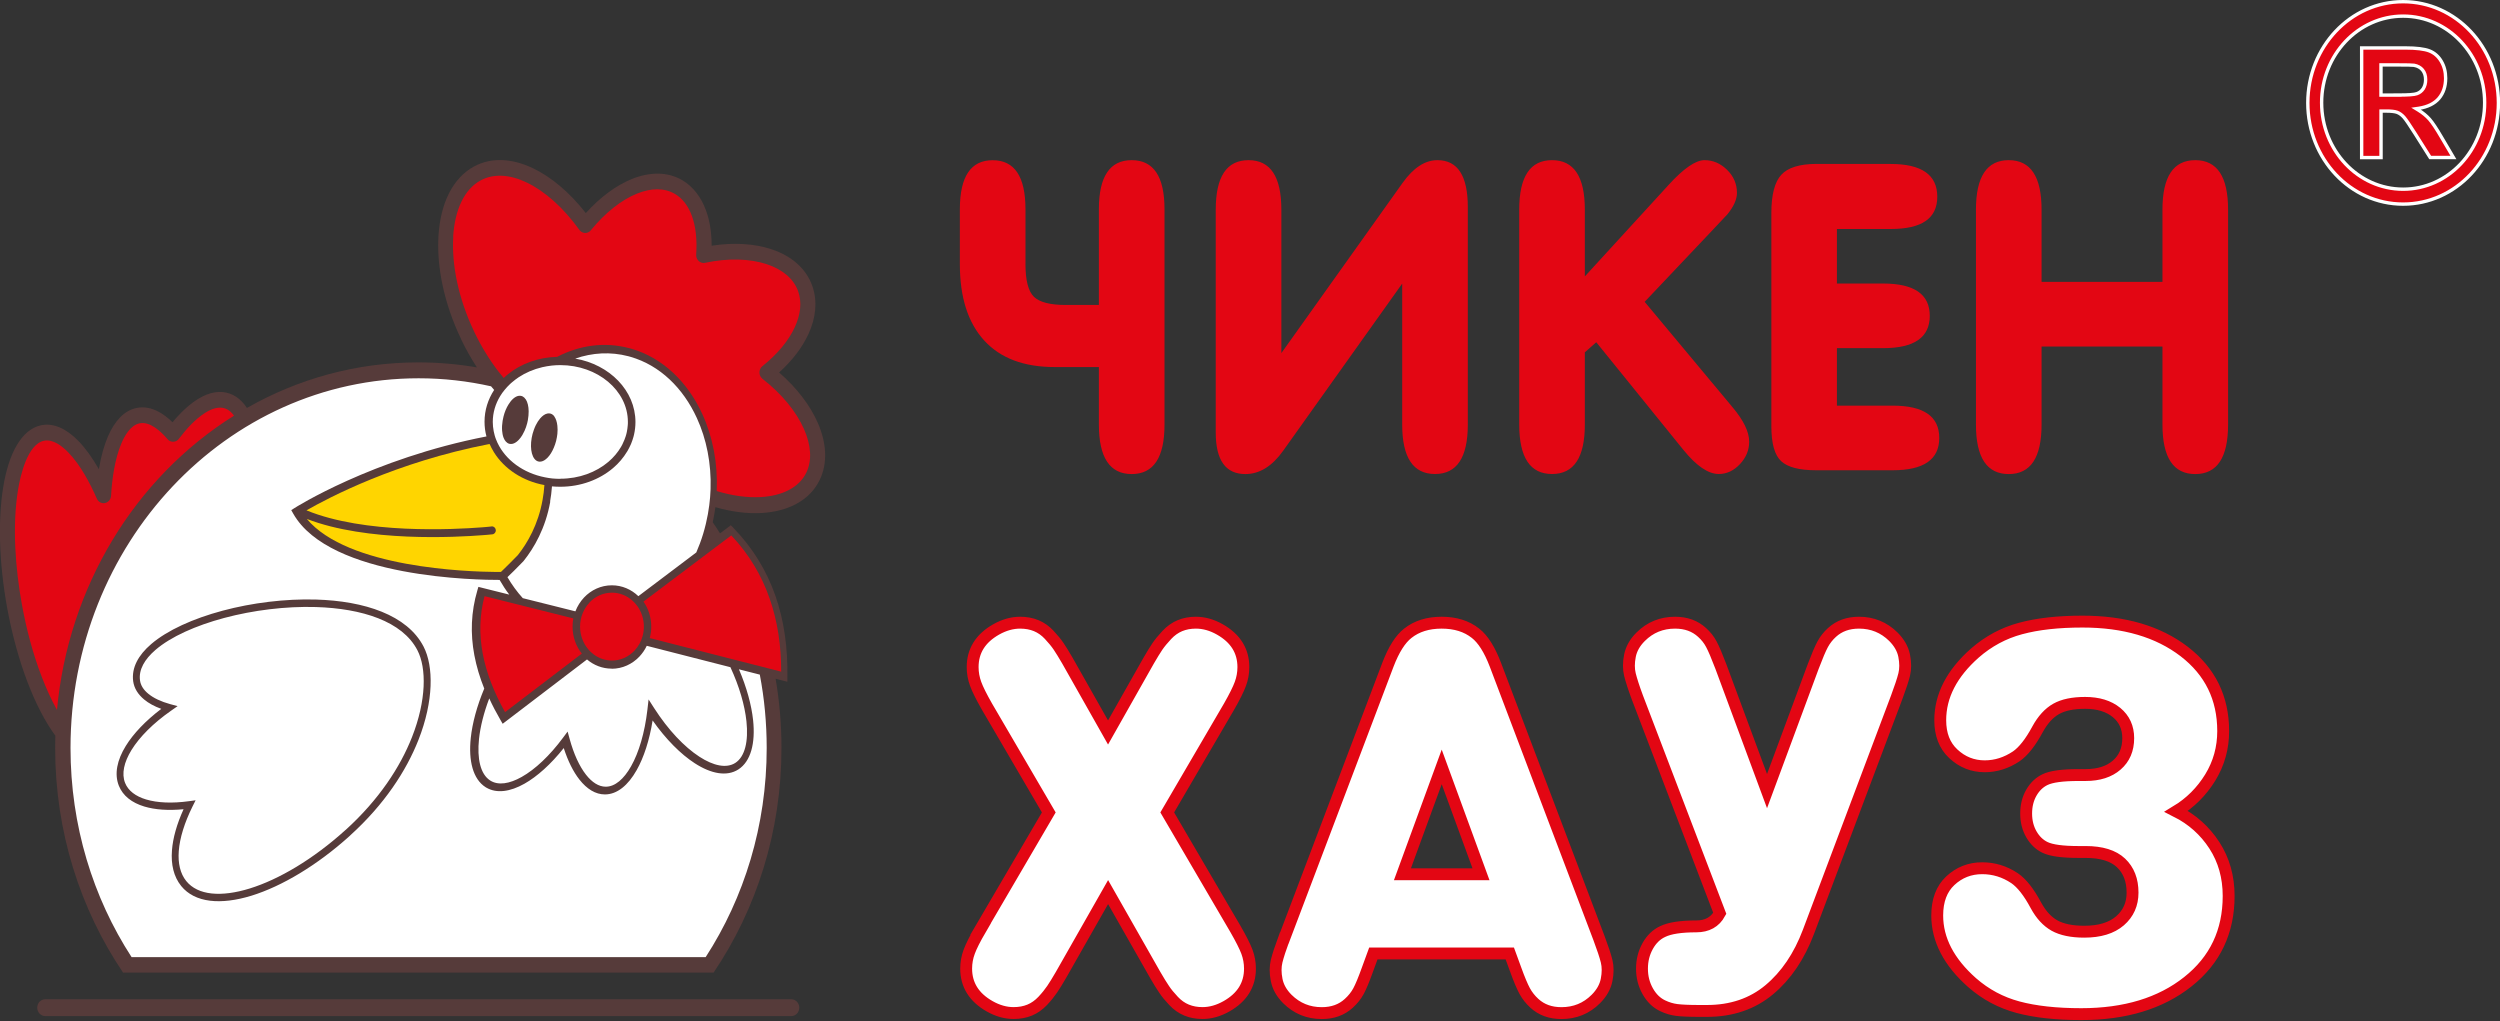
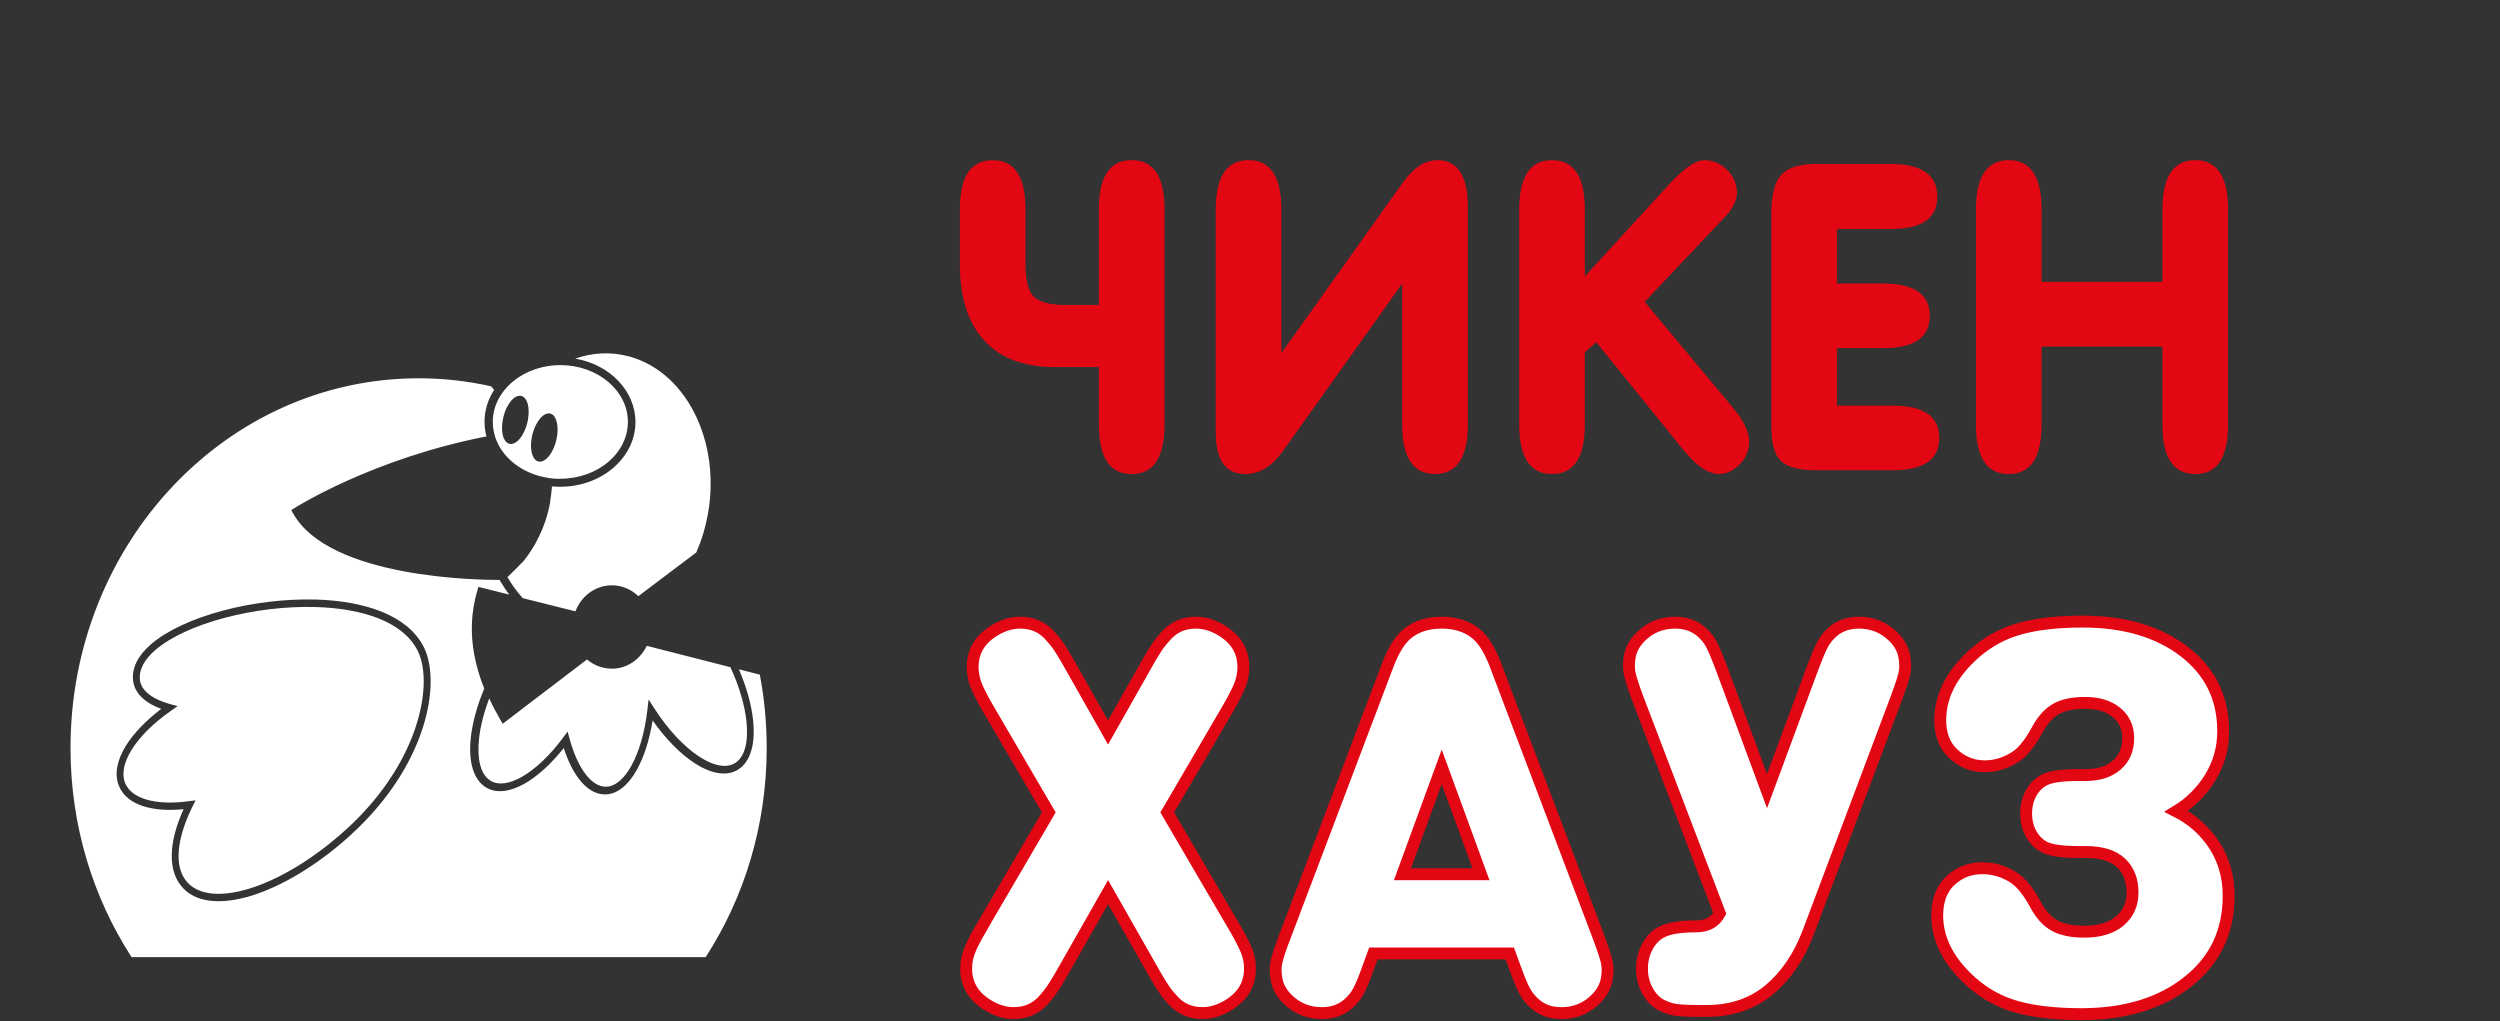
<svg xmlns="http://www.w3.org/2000/svg" width="421" height="172" viewBox="0 0 421 172" fill="none">
  <rect x="0" y="0" width="421" height="172" fill="#333333" stroke="none" />
  <g clip-path="url(#clip0_3137_4494)">
    <path fill-rule="evenodd" clip-rule="evenodd" d="M179.46 51.347H185.052V35.238C185.052 29.726 186.891 26.97 190.578 26.97C194.264 26.97 196.103 29.726 196.103 35.238V71.493C196.103 77.056 194.264 79.832 190.578 79.832C186.891 79.832 185.052 77.056 185.052 71.493V61.812H177.603C172.412 61.812 168.458 60.317 165.729 57.327C162.999 54.337 161.64 50.055 161.64 44.503V35.248C161.64 29.736 163.478 26.98 167.165 26.98C170.852 26.98 172.69 29.736 172.69 35.248V44.503C172.69 47.238 173.169 49.059 174.117 49.984C175.074 50.9 176.856 51.357 179.47 51.357L179.46 51.347ZM236.139 47.747L216.107 75.876C214.24 78.51 212.114 79.832 209.72 79.832C206.397 79.832 204.731 77.503 204.731 72.835V35.309C204.731 29.747 206.569 26.97 210.256 26.97C213.943 26.97 215.781 29.747 215.781 35.309V59.462L236.206 30.784C238.026 28.241 239.979 26.97 242.057 26.97C245.476 26.97 247.18 29.604 247.18 34.882V71.483C247.18 77.046 245.342 79.822 241.655 79.822C237.968 79.822 236.13 77.046 236.13 71.483V47.737L236.139 47.747ZM255.837 71.493V35.309C255.837 29.747 257.675 26.97 261.362 26.97C265.049 26.97 266.887 29.747 266.887 35.309V46.547L280.992 31.14C283.52 28.363 285.541 26.97 287.044 26.97C288.462 26.97 289.726 27.509 290.836 28.597C291.947 29.686 292.503 30.977 292.503 32.482C292.503 33.57 291.966 34.77 290.903 36.082C290.855 36.133 289.927 37.12 288.107 39.052L276.961 50.828L291.765 68.585C293.632 70.802 294.561 72.734 294.561 74.381C294.561 75.795 294.044 77.056 293 78.164C291.957 79.273 290.769 79.822 289.438 79.822C287.667 79.822 285.665 78.459 283.453 75.724L268.812 57.632L266.887 59.33V71.483C266.887 77.046 265.049 79.822 261.362 79.822C257.675 79.822 255.837 77.046 255.837 71.483V71.493ZM318.386 27.611C323.624 27.611 326.238 29.452 326.238 33.123C326.238 36.794 323.624 38.564 318.386 38.564H309.337V47.747H317.122C322.36 47.747 324.974 49.557 324.974 53.188C324.974 56.818 322.36 58.629 317.122 58.629H309.337V68.31H318.721C323.959 68.31 326.573 70.12 326.573 73.751C326.573 77.381 323.959 79.192 318.721 79.192H305.813C303.017 79.192 301.063 78.683 299.962 77.676C298.851 76.659 298.296 74.697 298.296 71.778V35.869C298.296 32.808 298.851 30.662 299.962 29.441C301.073 28.221 303.065 27.601 305.947 27.601H318.386V27.611ZM343.8 58.354V71.493C343.8 77.056 341.962 79.832 338.275 79.832C334.588 79.832 332.75 77.056 332.75 71.493V35.309C332.75 29.747 334.588 26.97 338.275 26.97C341.962 26.97 343.8 29.747 343.8 35.309V47.462H364.158V35.309C364.158 29.747 365.997 26.97 369.683 26.97C373.37 26.97 375.209 29.747 375.209 35.309V71.493C375.209 77.056 373.37 79.832 369.683 79.832C365.997 79.832 364.158 77.056 364.158 71.493V58.354H343.8Z" fill="#E30613" />
-     <path fill-rule="evenodd" clip-rule="evenodd" d="M41.607 68.686C50.197 63.794 60.012 61.028 70.44 61.028C73.801 61.028 77.095 61.313 80.312 61.872C79.345 60.388 78.445 58.791 77.631 57.093V57.082V57.062C74.758 51.062 73.523 44.879 73.839 39.723C74.165 34.322 76.195 29.99 79.843 28.027C82.783 26.441 86.269 26.665 89.773 28.343C92.838 29.807 95.931 32.411 98.65 35.879C101.092 33.184 103.773 31.211 106.387 30.153C109.452 28.912 112.458 28.892 114.948 30.377C116.758 31.465 118.07 33.214 118.884 35.421C119.525 37.16 119.841 39.184 119.841 41.38C123.566 40.801 127.052 41.024 129.906 41.97C133.257 43.079 135.747 45.184 136.8 48.174C137.691 50.716 137.403 53.513 136.149 56.238C135.115 58.496 133.42 60.723 131.198 62.727C134.167 65.289 136.398 68.228 137.691 71.147C139.204 74.584 139.424 78.011 138.007 80.879C136.331 84.286 132.711 86.137 128.23 86.391C125.845 86.524 123.202 86.198 120.473 85.405C120.358 86.249 120.205 87.093 120.023 87.947C120.445 88.558 120.856 89.188 121.249 89.819L122.647 88.771L123.068 88.446L123.442 88.832C126.784 92.259 129.111 96.124 130.585 100.344C132.05 104.554 132.673 109.121 132.596 113.972V114.805L131.821 114.612L130.614 114.307C131.265 118.09 131.6 121.995 131.6 125.972C131.6 140.077 127.368 153.135 120.167 163.783H20.722C13.531 153.135 9.289 140.077 9.289 125.972C9.289 125.27 9.298 124.579 9.317 123.887C7.623 121.578 6.014 118.487 4.625 114.846C3.227 111.175 2.04 106.914 1.197 102.317C-0.191 94.659 -0.344 87.48 0.536 82.059C1.484 76.222 3.687 72.286 6.933 71.615C9.011 71.188 11.156 72.164 13.186 74.239C14.373 75.459 15.542 77.076 16.652 79.018C17.007 76.883 17.524 75.011 18.185 73.476C19.343 70.822 20.962 69.113 23.02 68.696C24.227 68.452 25.453 68.676 26.669 69.317C27.473 69.733 28.268 70.344 29.053 71.106C30.509 69.357 31.983 68.015 33.41 67.15C35.249 66.042 37.049 65.696 38.696 66.286C39.472 66.561 40.161 67.028 40.764 67.659C41.061 67.974 41.339 68.32 41.588 68.706L41.607 68.686ZM7.603 168.278H133.267C133.994 168.278 134.598 168.908 134.598 169.691C134.598 170.474 134.004 171.105 133.267 171.105H7.603C6.876 171.105 6.272 170.474 6.272 169.691C6.272 168.908 6.866 168.278 7.603 168.278Z" fill="#563B3A" />
    <path fill-rule="evenodd" clip-rule="evenodd" d="M29.043 81.937C18.433 93.205 11.874 108.775 11.874 125.962C11.874 139.03 15.666 151.162 22.158 161.179H118.836C125.318 151.162 129.111 139.03 129.111 125.962C129.111 121.731 128.718 117.602 127.952 113.606L124.438 112.711C125.74 115.751 126.544 118.701 126.822 121.274C127.234 125.148 126.439 128.219 124.342 129.572C122.407 130.813 119.765 130.325 116.988 128.525C114.632 126.999 112.142 124.508 109.901 121.324C109.365 124.66 108.427 127.548 107.211 129.694C105.765 132.257 103.917 133.782 101.867 133.782C100.287 133.782 98.832 132.877 97.577 131.281C96.534 129.958 95.633 128.138 94.934 125.972C92.78 128.687 90.472 130.762 88.308 131.982C85.904 133.335 83.645 133.65 81.911 132.643L81.758 132.552C79.661 131.209 78.866 128.138 79.278 124.263C79.546 121.762 80.312 118.904 81.547 115.955C80.791 114.084 80.236 112.212 79.881 110.341C79.192 106.69 79.316 103.049 80.389 99.419L80.561 98.829L81.126 98.971L85.761 100.131C85.167 99.358 84.631 98.524 84.133 97.659C80.791 97.67 55.53 97.415 49.373 86.483L49.047 85.903L49.593 85.558C49.593 85.558 62.626 77.239 81.921 73.496C81.701 72.703 81.595 71.869 81.595 71.015C81.595 69.073 82.18 67.252 83.214 65.666C83.041 65.462 82.869 65.259 82.697 65.055C78.761 64.171 74.682 63.703 70.497 63.703C54.314 63.703 39.653 70.669 29.043 81.937ZM102.997 112.619C104.826 112.619 106.483 111.836 107.689 110.555C108.178 110.026 108.599 109.426 108.915 108.755L123.001 112.355C124.505 115.599 125.414 118.762 125.702 121.467C126.056 124.823 125.462 127.416 123.825 128.474C122.331 129.43 120.148 128.972 117.773 127.426C115.235 125.779 112.525 122.931 110.16 119.25L109.222 117.785L109.02 119.545C108.57 123.389 107.594 126.714 106.272 129.043C105.056 131.199 103.572 132.481 102.011 132.481C100.824 132.481 99.694 131.748 98.688 130.467C97.568 129.043 96.62 126.969 95.93 124.447L95.586 123.196L94.829 124.213C92.579 127.253 90.118 129.562 87.858 130.833C85.77 132.013 83.884 132.298 82.543 131.433C80.906 130.375 80.312 127.782 80.666 124.426C80.887 122.362 81.471 120.043 82.39 117.612C82.946 118.833 83.587 120.053 84.296 121.274L84.65 121.884L85.196 121.467L98.851 111.053C99.99 112.019 101.427 112.599 103.007 112.599L102.997 112.619ZM94.35 80.635C93.9 80.635 93.45 80.615 93.019 80.575C92.809 80.554 92.598 80.524 92.397 80.493C92.186 80.463 91.976 80.422 91.775 80.381C88.117 79.669 85.138 77.463 83.779 74.574C83.779 74.564 83.769 74.544 83.76 74.534C83.673 74.34 83.587 74.147 83.511 73.944C83.472 73.842 83.434 73.751 83.405 73.649C83.367 73.537 83.329 73.425 83.3 73.303C83.233 73.079 83.175 72.846 83.137 72.612C83.041 72.103 82.984 71.585 82.984 71.056C82.984 69.49 83.434 68.005 84.229 66.703C84.459 66.327 84.707 65.971 84.995 65.635C85.263 65.31 85.56 64.984 85.876 64.689C85.933 64.639 85.981 64.588 86.039 64.537C86.115 64.466 86.192 64.405 86.268 64.344C86.603 64.059 86.967 63.784 87.341 63.53C88.509 62.757 89.859 62.178 91.334 61.832C91.832 61.72 92.349 61.628 92.876 61.567C93.345 61.517 93.824 61.486 94.312 61.486C94.331 61.486 94.341 61.486 94.36 61.486C100.642 61.486 105.736 65.767 105.736 71.056C105.736 71.269 105.736 71.483 105.707 71.686C105.679 72.032 105.631 72.378 105.564 72.713C105.516 72.968 105.449 73.212 105.372 73.456C105.315 73.659 105.238 73.852 105.161 74.046C105.056 74.32 104.932 74.585 104.807 74.839C104.74 74.971 104.664 75.113 104.587 75.246C104.041 76.181 103.323 77.035 102.461 77.768C100.393 79.527 97.539 80.615 94.37 80.615L94.35 80.635ZM93.335 70.12C93.613 70.496 93.795 71.046 93.862 71.696C93.91 72.113 93.91 72.581 93.862 73.069C93.824 73.445 93.747 73.842 93.651 74.249C93.441 75.052 93.134 75.764 92.78 76.334C92.608 76.608 92.426 76.842 92.234 77.046C92.043 77.249 91.851 77.401 91.65 77.524C91.305 77.727 90.951 77.798 90.625 77.707C89.629 77.422 89.189 75.713 89.534 73.751C89.572 73.537 89.62 73.323 89.677 73.1C89.677 73.09 89.677 73.069 89.687 73.059C89.754 72.815 89.821 72.591 89.907 72.368C90.013 72.083 90.118 71.818 90.242 71.574C90.453 71.147 90.702 70.771 90.96 70.466C91.353 70.008 91.784 69.703 92.205 69.632C92.378 69.601 92.55 69.601 92.713 69.652C92.972 69.723 93.182 69.896 93.364 70.13L93.335 70.12ZM88.538 67.242C88.844 67.72 89.017 68.422 89.026 69.256C89.026 69.723 88.988 70.222 88.892 70.751C88.863 70.923 88.816 71.096 88.777 71.279C88.662 71.737 88.509 72.154 88.337 72.54C88.222 72.795 88.097 73.039 87.963 73.263C87.791 73.547 87.609 73.802 87.408 74.015C86.872 74.605 86.278 74.879 85.742 74.727C85.531 74.666 85.34 74.534 85.177 74.351C85.033 74.188 84.909 73.974 84.813 73.74C84.736 73.547 84.669 73.334 84.631 73.1C84.593 72.917 84.564 72.713 84.554 72.51C84.516 72.001 84.545 71.442 84.641 70.862C84.679 70.618 84.727 70.374 84.794 70.13C84.985 69.368 85.272 68.696 85.617 68.137C85.866 67.72 86.144 67.384 86.431 67.13C86.728 66.876 87.025 66.713 87.322 66.662C87.494 66.632 87.657 66.642 87.82 66.683C87.839 66.683 87.858 66.693 87.877 66.703C87.935 66.723 87.992 66.754 88.04 66.774C88.231 66.876 88.394 67.039 88.528 67.252L88.538 67.242ZM92.636 84.459C92.78 83.646 92.885 82.802 92.952 81.907C93.412 81.947 93.872 81.968 94.35 81.968C97.807 81.968 100.948 80.768 103.237 78.825C104.185 78.022 104.98 77.086 105.602 76.049C105.631 76.008 105.65 75.968 105.679 75.927C105.88 75.581 106.052 75.225 106.215 74.869C106.244 74.798 106.272 74.737 106.301 74.666C106.445 74.31 106.569 73.944 106.674 73.567C106.713 73.445 106.741 73.313 106.77 73.191C106.923 72.51 107.01 71.798 107.01 71.076C107.01 65.788 102.653 61.384 96.869 60.388C99.742 59.391 102.796 59.198 105.822 59.991C105.908 60.011 106.023 60.042 106.186 60.093C111.146 61.527 115.044 65.361 117.351 70.395C118.97 73.924 119.803 78.052 119.659 82.354C119.64 82.812 119.621 83.269 119.583 83.727C119.544 84.174 119.496 84.622 119.439 85.08C119.372 85.578 119.295 86.076 119.209 86.575C119.123 87.063 119.018 87.551 118.903 88.039C118.884 88.12 118.864 88.212 118.845 88.293C118.711 88.842 118.568 89.392 118.405 89.92C118.079 90.998 117.687 92.036 117.256 93.032L107.498 100.395C106.32 99.256 104.75 98.565 103.036 98.565C101.207 98.565 99.55 99.348 98.344 100.629C97.731 101.29 97.233 102.073 96.897 102.948L88.04 100.731C87.073 99.673 86.211 98.483 85.454 97.192C85.972 96.704 86.948 95.748 88.155 94.497L88.193 94.446C89.917 92.29 91.861 88.985 92.665 84.48L92.636 84.459ZM58.968 140.698C53.385 145.752 47.448 149.25 42.373 150.827C37.164 152.434 32.807 152.027 30.518 149.21L30.489 149.169C29.264 147.644 28.775 145.599 28.957 143.22C29.11 141.125 29.781 138.765 30.911 136.274C28.373 136.518 26.113 136.365 24.294 135.816C22.206 135.186 20.693 134.016 20.014 132.318C19.228 130.345 19.707 128.006 21.182 125.616C22.474 123.521 24.533 121.365 27.157 119.372C26.008 118.955 25.031 118.426 24.275 117.796C23.241 116.941 22.589 115.904 22.427 114.724C22.13 112.446 23.288 110.331 25.453 108.47C28.172 106.131 32.529 104.168 37.499 102.836C42.44 101.514 48.023 100.812 53.242 100.965C61.333 101.209 68.572 103.548 71.33 108.887C73.035 112.182 73.054 118.04 70.468 124.599C68.419 129.796 64.742 135.46 58.968 140.688V140.698ZM58.202 139.752C52.743 144.694 46.969 148.101 42.038 149.627C37.26 151.101 33.324 150.796 31.361 148.366C30.346 147.105 29.953 145.366 30.106 143.321C30.269 141.104 31.073 138.542 32.414 135.826L32.941 134.769L31.82 134.921C29.005 135.308 26.515 135.206 24.591 134.626C22.838 134.098 21.593 133.162 21.067 131.85C20.444 130.294 20.885 128.352 22.139 126.308C23.509 124.091 25.816 121.772 28.804 119.687L29.905 118.914L28.632 118.568C27.119 118.151 25.864 117.562 24.974 116.829C24.179 116.179 23.681 115.416 23.576 114.572C23.336 112.782 24.342 111.033 26.18 109.446C28.766 107.219 32.95 105.348 37.777 104.056C42.632 102.765 48.099 102.073 53.203 102.226C60.912 102.46 67.768 104.605 70.296 109.507C71.847 112.507 71.819 117.948 69.377 124.141C67.394 129.175 63.813 134.677 58.202 139.762V139.752Z" fill="white" />
-     <path fill-rule="evenodd" clip-rule="evenodd" d="M96.544 104.138L81.596 100.395C80.744 103.599 80.686 106.822 81.289 110.056C81.902 113.321 83.195 116.616 85.053 119.921L97.98 110.066C97.003 108.846 96.419 107.26 96.419 105.521C96.419 105.043 96.467 104.585 96.544 104.138ZM39.405 69.998C39.022 69.459 38.533 69.001 37.921 68.788C36.8 68.391 35.565 68.889 34.598 69.489C32.903 70.537 31.352 72.276 30.126 73.893C29.887 74.208 29.561 74.381 29.178 74.391C28.795 74.401 28.46 74.249 28.211 73.954C27.129 72.683 25.28 70.923 23.509 71.29C22.006 71.594 21.01 73.323 20.435 74.686C19.324 77.32 18.874 80.625 18.702 83.483C18.664 84.103 18.252 84.591 17.677 84.713C17.103 84.825 16.557 84.53 16.308 83.971C15.14 81.307 13.541 78.317 11.549 76.242C10.534 75.174 8.954 73.913 7.422 74.218C4.635 74.788 3.429 80.076 3.036 82.486C2.04 88.619 2.586 95.717 3.687 101.788C4.444 105.948 5.535 110.107 7.048 114.022C7.757 115.853 8.599 117.765 9.595 119.545C11.501 98.951 22.58 80.544 39.405 69.998ZM76.329 39.875C76.042 44.584 77.191 50.279 79.853 55.852V55.862C81.06 58.384 82.458 60.652 83.98 62.615C84.258 62.971 84.536 63.316 84.823 63.652C84.976 63.51 85.129 63.377 85.282 63.235C85.369 63.164 85.464 63.083 85.551 63.011C87.724 61.262 90.626 60.164 93.824 60.093C97.578 58.14 101.772 57.53 105.909 58.618C106.072 58.659 106.206 58.699 106.301 58.72C111.626 60.255 115.81 64.354 118.271 69.723C120.023 73.547 120.904 78.022 120.694 82.69C123.308 83.493 125.836 83.829 128.086 83.707C131.687 83.513 134.531 82.13 135.766 79.629C136.791 77.544 136.58 74.94 135.393 72.256C134.1 69.327 131.668 66.337 128.402 63.794C128.307 63.713 128.22 63.621 128.144 63.52C127.732 62.93 127.837 62.096 128.393 61.659C130.921 59.645 132.817 57.357 133.861 55.059C134.818 52.974 135.057 50.899 134.416 49.079C133.659 46.913 131.735 45.357 129.12 44.492C126.267 43.547 122.628 43.435 118.731 44.258C118.625 44.279 118.511 44.289 118.396 44.279C117.706 44.228 117.179 43.587 117.237 42.845C117.409 40.384 117.17 38.146 116.509 36.346C115.915 34.719 114.967 33.438 113.684 32.675C111.884 31.597 109.624 31.648 107.249 32.614C104.645 33.672 101.944 35.797 99.531 38.736C99.474 38.818 99.397 38.889 99.321 38.96C98.765 39.407 97.98 39.296 97.559 38.706C94.877 34.974 91.765 32.207 88.711 30.743C85.905 29.39 83.166 29.177 80.945 30.377C78.148 31.882 76.588 35.401 76.31 39.865L76.329 39.875ZM108.36 101.31C109.184 102.48 109.672 103.944 109.672 105.521C109.672 106.192 109.586 106.833 109.423 107.453L131.553 113.107C131.553 108.724 130.94 104.605 129.609 100.792C128.259 96.907 126.152 93.347 123.145 90.164L108.36 101.31ZM99.244 101.483C100.221 100.446 101.561 99.805 103.046 99.805C104.338 99.805 105.526 100.293 106.455 101.107C106.589 101.229 106.723 101.351 106.847 101.483C106.876 101.514 106.905 101.544 106.933 101.575C107.077 101.738 107.211 101.91 107.345 102.083C108.025 103.039 108.427 104.229 108.427 105.521C108.427 106.08 108.351 106.629 108.207 107.138C108.149 107.351 108.073 107.565 107.996 107.768C107.91 107.982 107.814 108.185 107.709 108.378C107.47 108.805 107.182 109.202 106.857 109.558C105.88 110.595 104.539 111.236 103.055 111.236C101.906 111.236 100.843 110.85 99.972 110.199C99.79 110.066 99.627 109.924 99.464 109.772C99.397 109.7 99.321 109.639 99.263 109.568C99.177 109.477 99.1 109.385 99.024 109.294C98.191 108.287 97.683 106.975 97.683 105.531C97.683 105.165 97.712 104.799 97.779 104.453C97.817 104.229 97.875 104.016 97.932 103.802C97.999 103.588 98.076 103.375 98.162 103.171C98.43 102.541 98.803 101.971 99.263 101.493L99.244 101.483Z" fill="#E30613" />
-     <path fill-rule="evenodd" clip-rule="evenodd" d="M82.285 74.798C66.714 77.819 55.309 83.819 51.613 85.944C61.352 89.951 76.29 89.188 81.183 88.802C81.413 88.781 81.624 88.761 81.815 88.751C82.074 88.731 82.285 88.71 82.447 88.69C82.677 88.67 82.802 88.649 82.802 88.649C83.146 88.609 83.453 88.883 83.491 89.249C83.529 89.615 83.271 89.941 82.926 89.981C82.926 89.981 82.84 89.981 82.696 90.002C82.553 90.012 82.342 90.032 82.064 90.063C81.882 90.083 81.672 90.093 81.432 90.114C76.702 90.49 61.754 91.293 51.671 87.388C58.575 95.636 78.703 96.277 83.539 96.317C83.836 96.317 84.075 96.317 84.248 96.317C84.286 96.317 84.324 96.317 84.353 96.317C84.449 96.226 84.583 96.094 84.755 95.931C85.282 95.422 86.153 94.568 87.197 93.49C88.806 91.466 90.625 88.375 91.372 84.165C91.516 83.381 91.621 82.547 91.678 81.683C88.001 81.012 84.918 78.947 83.185 76.171C83.031 75.917 82.888 75.663 82.754 75.408C82.648 75.205 82.553 74.991 82.457 74.778C82.4 74.788 82.342 74.798 82.275 74.808L82.285 74.798Z" fill="#FFD500" />
    <path fill-rule="evenodd" clip-rule="evenodd" d="M165.125 156.451L176.616 136.813L166.188 118.965C165.268 117.348 164.636 116.087 164.301 115.172C163.966 114.257 163.794 113.311 163.794 112.345C163.794 109.609 165.115 107.494 167.749 105.999C169.099 105.236 170.449 104.86 171.79 104.86C172.766 104.86 173.676 105.023 174.49 105.358C175.304 105.694 176.041 106.212 176.692 106.914C177.353 107.616 177.87 108.256 178.272 108.846C178.675 109.436 179.163 110.25 179.747 111.246L186.594 123.348L193.44 111.246C194.025 110.24 194.513 109.436 194.915 108.846C195.317 108.256 195.854 107.616 196.505 106.914C197.165 106.212 197.903 105.694 198.707 105.358C199.521 105.023 200.412 104.86 201.388 104.86C202.739 104.86 204.089 105.236 205.429 105.999C208.063 107.494 209.384 109.609 209.384 112.345C209.384 113.321 209.212 114.267 208.877 115.172C208.542 116.087 207.91 117.348 206.99 118.965L196.562 136.813L208.053 156.451C209.001 158.098 209.643 159.369 209.987 160.285C210.323 161.2 210.495 162.146 210.495 163.112C210.495 165.847 209.174 167.963 206.54 169.458C205.19 170.22 203.84 170.597 202.499 170.597C201.522 170.597 200.632 170.434 199.818 170.098C199.004 169.763 198.267 169.244 197.616 168.542C196.955 167.841 196.419 167.19 196.026 166.59C195.624 166 195.135 165.207 194.551 164.2L186.603 150.227L178.655 164.2C178.071 165.207 177.583 166 177.181 166.59C176.779 167.18 176.261 167.841 175.601 168.542C174.94 169.244 174.203 169.763 173.398 170.098C172.584 170.434 171.684 170.597 170.698 170.597C169.348 170.597 167.998 170.22 166.657 169.458C164.024 167.963 162.702 165.847 162.702 163.112C162.702 162.136 162.875 161.19 163.21 160.285C163.545 159.369 164.186 158.088 165.144 156.451H165.125ZM216.269 158.007L233.726 111.938C234.703 109.385 235.823 107.616 237.077 106.64C238.581 105.45 240.477 104.86 242.775 104.86C245.073 104.86 246.969 105.45 248.473 106.64C249.727 107.616 250.847 109.375 251.824 111.938L269.281 158.007C269.894 159.654 270.325 160.925 270.554 161.861C270.784 162.786 270.784 163.844 270.554 165.014C270.325 166.183 269.712 167.261 268.735 168.237C267.145 169.824 265.211 170.607 262.942 170.607C261.103 170.607 259.59 170.058 258.393 168.959C257.723 168.349 257.187 167.668 256.765 166.905C256.353 166.142 255.827 164.912 255.214 163.203L254.247 160.559H231.274L230.307 163.203C229.694 164.912 229.187 166.142 228.775 166.905C228.363 167.668 227.808 168.349 227.138 168.959C225.941 170.058 224.428 170.607 222.589 170.607C220.32 170.607 218.395 169.814 216.796 168.237C215.819 167.261 215.216 166.183 214.986 165.014C214.756 163.844 214.756 162.797 214.986 161.861C215.216 160.935 215.628 159.654 216.24 158.007H216.269ZM249.401 147.227L242.785 129.145L236.168 147.227H249.401ZM287.446 170.241H286.163C284.42 170.241 283.147 170.18 282.352 170.078C281.557 169.976 280.772 169.742 280.006 169.376C278.962 168.888 278.119 168.064 277.478 166.925C276.836 165.786 276.511 164.525 276.511 163.122C276.511 161.719 276.836 160.447 277.478 159.298C278.119 158.159 278.962 157.346 280.006 156.868C281.203 156.288 283.089 156.003 285.655 156.003C287.494 156.003 288.806 155.271 289.61 153.807L275.735 117.46C275.122 115.813 274.71 114.521 274.48 113.596C274.251 112.67 274.251 111.612 274.48 110.443C274.71 109.273 275.304 108.206 276.29 107.229C277.88 105.643 279.814 104.86 282.084 104.86C283.922 104.86 285.435 105.409 286.632 106.507C287.274 107.087 287.8 107.738 288.193 108.49C288.595 109.233 289.131 110.504 289.802 112.263L297.568 133.223L305.334 112.263C306.004 110.494 306.54 109.233 306.942 108.49C307.345 107.748 307.862 107.087 308.503 106.507C309.7 105.409 311.213 104.86 313.052 104.86C315.321 104.86 317.246 105.653 318.845 107.229C319.822 108.206 320.435 109.273 320.665 110.443C320.894 111.612 320.894 112.66 320.665 113.596C320.435 114.521 320.004 115.813 319.391 117.46L304.548 156.908C302.988 161.047 300.785 164.302 297.932 166.681C295.088 169.051 291.592 170.241 287.456 170.241H287.446ZM326.736 121.294C326.736 117.185 328.679 113.413 332.567 109.975C334.837 107.992 337.403 106.609 340.276 105.836C343.139 105.063 346.605 104.677 350.675 104.677C357.723 104.677 363.43 106.355 367.816 109.711C372.192 113.077 374.385 117.552 374.385 123.114C374.385 125.942 373.667 128.545 372.211 130.925C370.756 133.294 368.84 135.206 366.485 136.63C369.147 137.972 371.292 139.874 372.901 142.355C374.509 144.837 375.304 147.684 375.304 150.878C375.304 156.878 373.025 161.688 368.438 165.319C363.861 168.959 357.867 170.78 350.484 170.78C346.261 170.78 342.698 170.383 339.826 169.61C336.943 168.837 334.377 167.464 332.108 165.481C328.191 162.013 326.228 158.241 326.228 154.162C326.228 151.64 326.965 149.688 328.431 148.315C329.934 146.911 331.725 146.21 333.803 146.21C335.766 146.21 337.585 146.769 339.27 147.898C340.467 148.722 341.664 150.237 342.852 152.464C343.714 154.051 344.748 155.169 345.973 155.861C347.199 156.542 348.865 156.898 350.982 156.898C353.586 156.898 355.587 156.288 357.005 155.068C358.412 153.847 359.121 152.271 359.121 150.318C359.121 148.213 358.479 146.545 357.177 145.315C355.875 144.084 353.883 143.474 351.221 143.474H350.024C347.333 143.474 345.447 143.22 344.374 142.701C343.426 142.244 342.66 141.501 342.076 140.484C341.492 139.467 341.205 138.308 341.205 136.996C341.205 135.684 341.492 134.515 342.076 133.498C342.66 132.481 343.426 131.748 344.374 131.291C345.447 130.772 347.333 130.518 350.024 130.518H351.221C353.423 130.518 355.176 129.959 356.459 128.84C357.742 127.731 358.393 126.226 358.393 124.304C358.393 122.504 357.732 121.06 356.421 119.982C355.099 118.904 353.337 118.365 351.135 118.365C349.086 118.365 347.458 118.701 346.251 119.382C345.045 120.063 344.001 121.213 343.139 122.789C341.942 125.016 340.745 126.531 339.558 127.355C337.872 128.484 336.101 129.043 334.224 129.043C332.203 129.043 330.441 128.342 328.938 126.938C327.463 125.565 326.736 123.684 326.736 121.274V121.294Z" fill="white" stroke="#E30613" stroke-width="2" stroke-miterlimit="22.93" />
-     <path fill-rule="evenodd" clip-rule="evenodd" d="M403.754 16.017H400.958V10.932H403.898C405.344 10.932 406.225 10.953 406.521 10.993C407.134 11.105 407.623 11.37 407.958 11.787C408.302 12.204 408.475 12.753 408.475 13.414C408.475 14.004 408.341 14.502 408.082 14.919C407.814 15.326 407.46 15.61 407 15.773C406.56 15.936 405.497 16.007 403.744 16.007L403.754 16.017ZM418.415 17.288C418.415 9.234 412.267 2.715 404.692 2.715C397.118 2.715 390.961 9.244 390.961 17.288C390.961 25.333 397.108 31.862 404.692 31.862C412.276 31.862 418.415 25.333 418.415 17.288ZM420.732 17.329C420.732 7.912 413.55 0.285 404.683 0.285C395.816 0.285 388.634 7.912 388.634 17.329C388.634 26.746 395.816 34.373 404.683 34.373C413.55 34.373 420.732 26.746 420.732 17.329ZM409.25 26.523H413.157L411.146 23.105C410.304 21.661 409.624 20.644 409.136 20.085C408.647 19.536 408.015 19.007 407.259 18.539L406.876 18.305L407.307 18.244C408.81 18.01 409.959 17.451 410.716 16.566C411.462 15.682 411.846 14.543 411.846 13.18C411.846 12.092 411.606 11.156 411.099 10.302C410.61 9.478 409.94 8.898 409.116 8.573C408.283 8.248 406.914 8.075 405.056 8.075H397.702V26.533H400.967V18.702H401.839C402.691 18.702 403.294 18.773 403.687 18.916C404.089 19.068 404.472 19.353 404.817 19.739C405.162 20.126 405.774 21.041 406.713 22.516L409.241 26.523H409.25Z" fill="#E30613" stroke="white" stroke-width="0.57" stroke-miterlimit="22.93" />
  </g>
  <defs>
    <clipPath id="clip0_3137_4494">
      <rect width="421" height="172" fill="white" />
    </clipPath>
  </defs>
</svg>